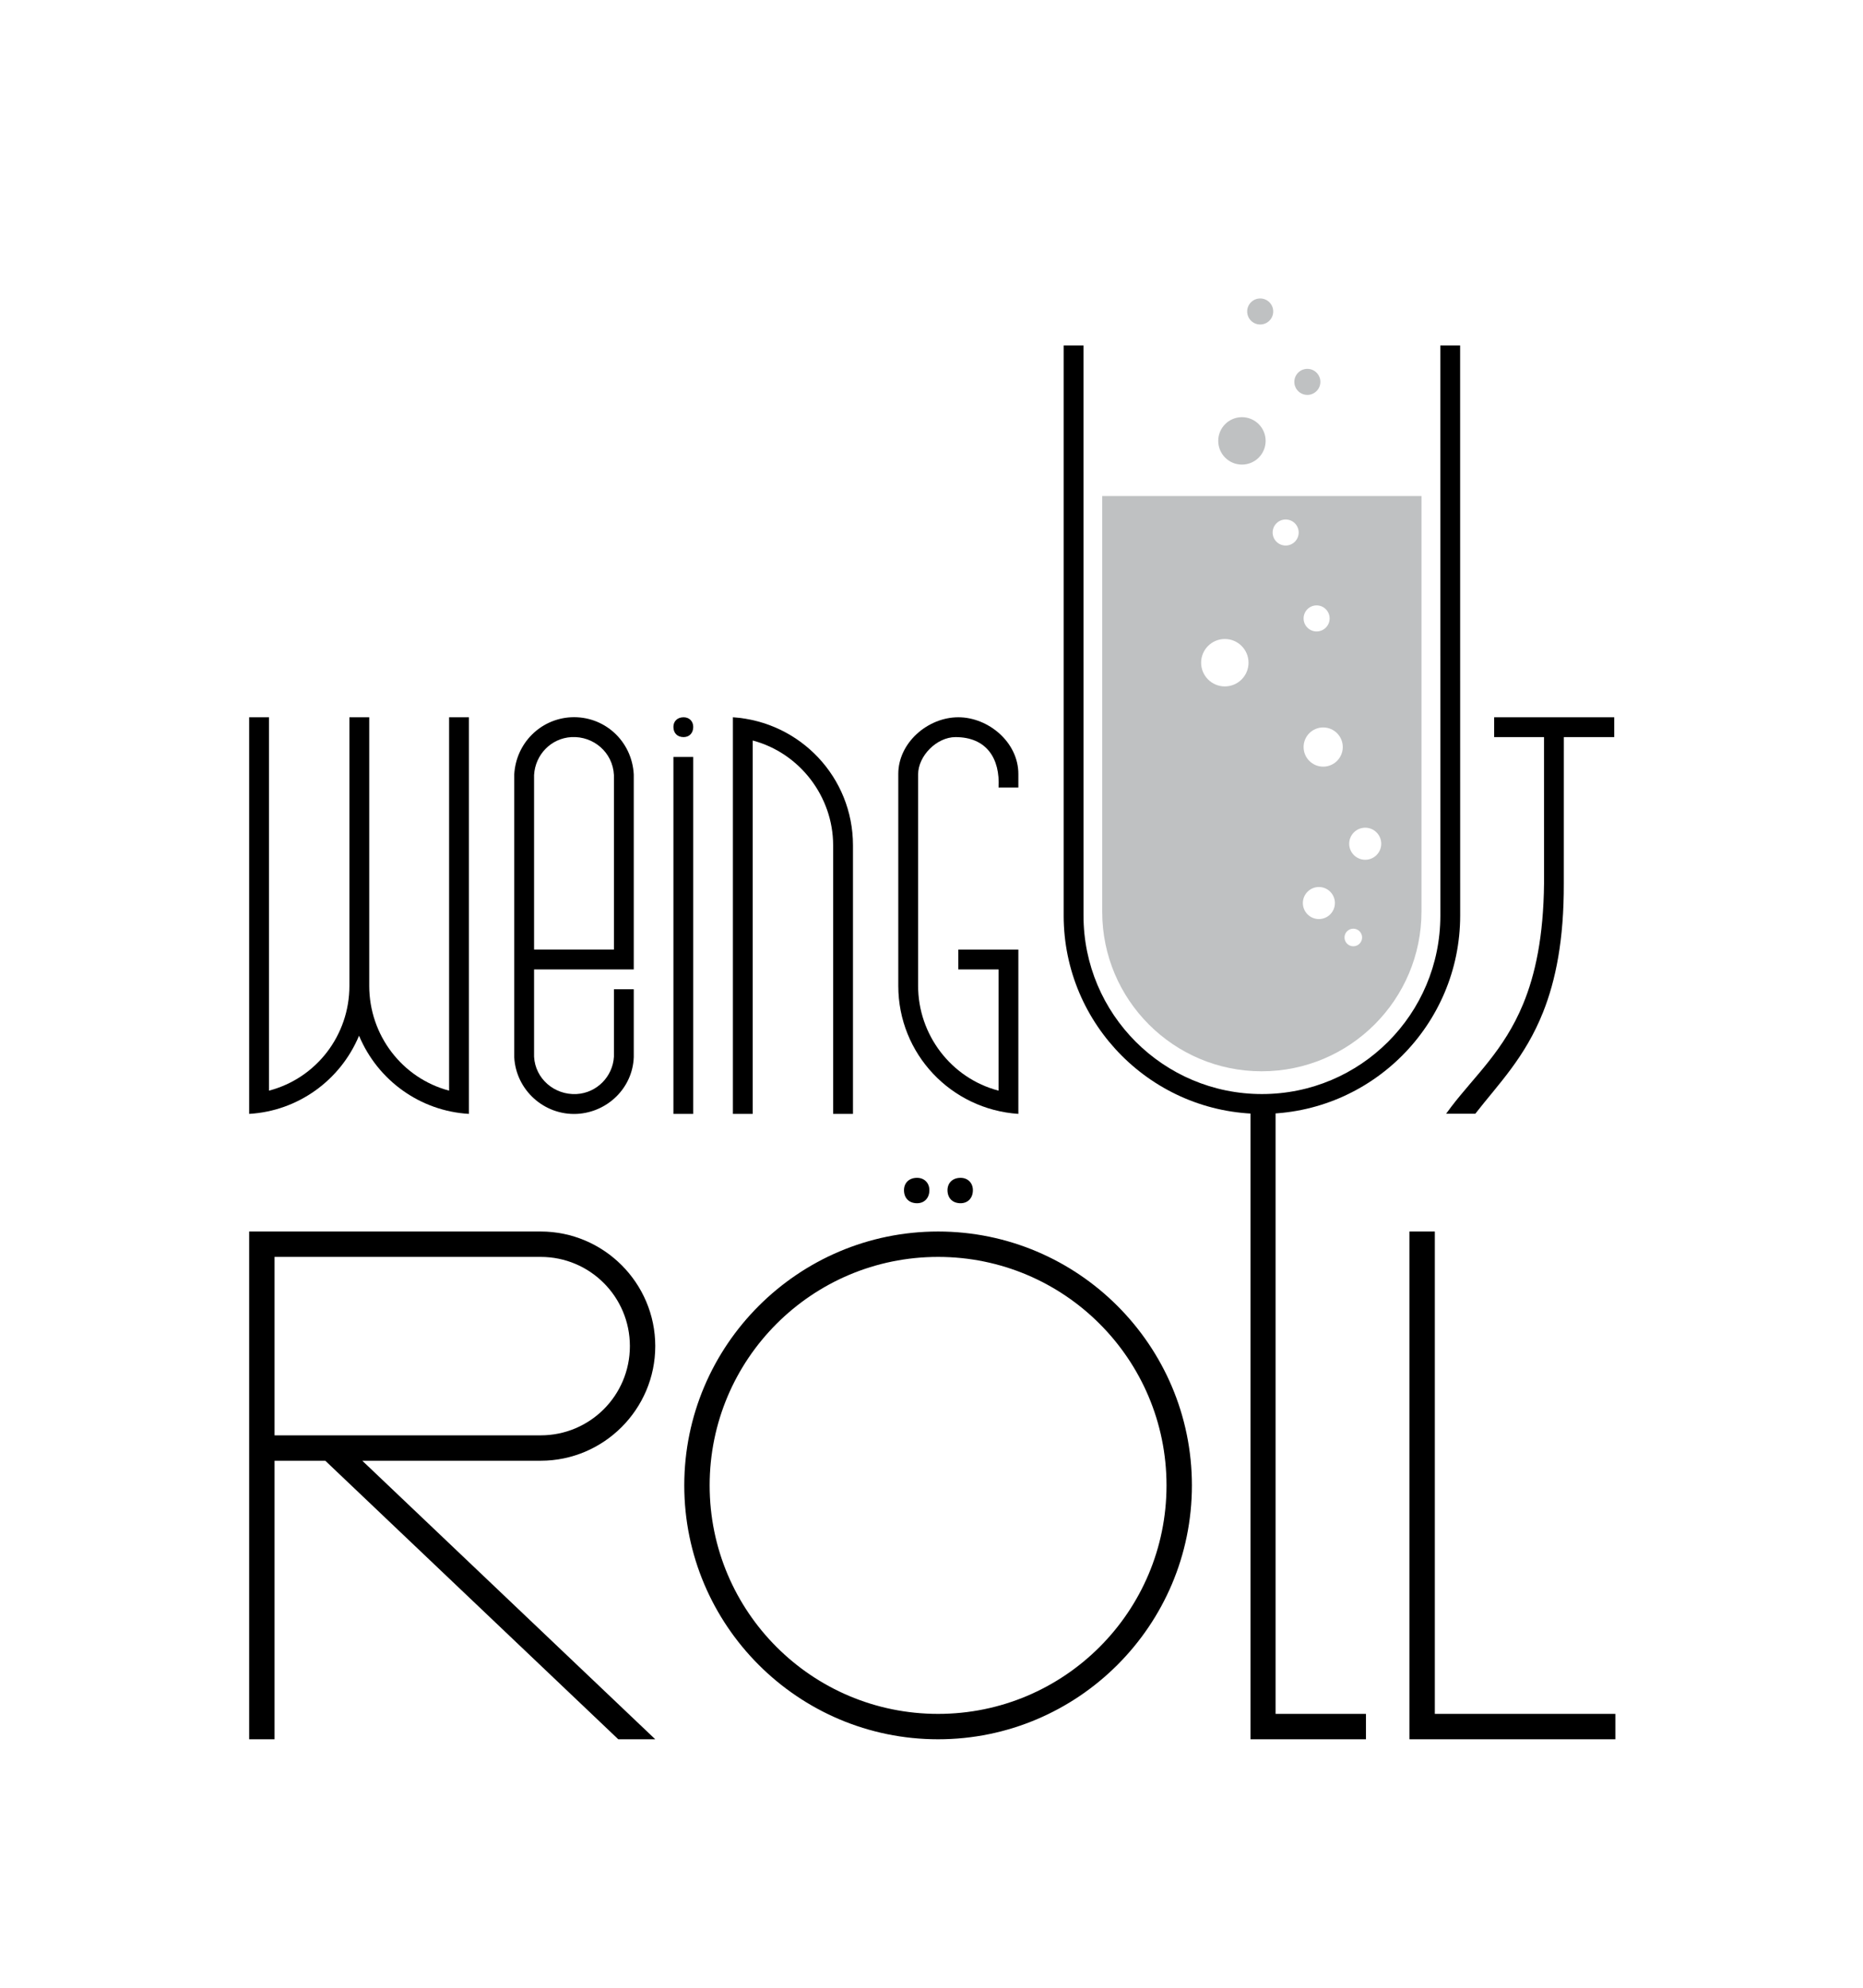
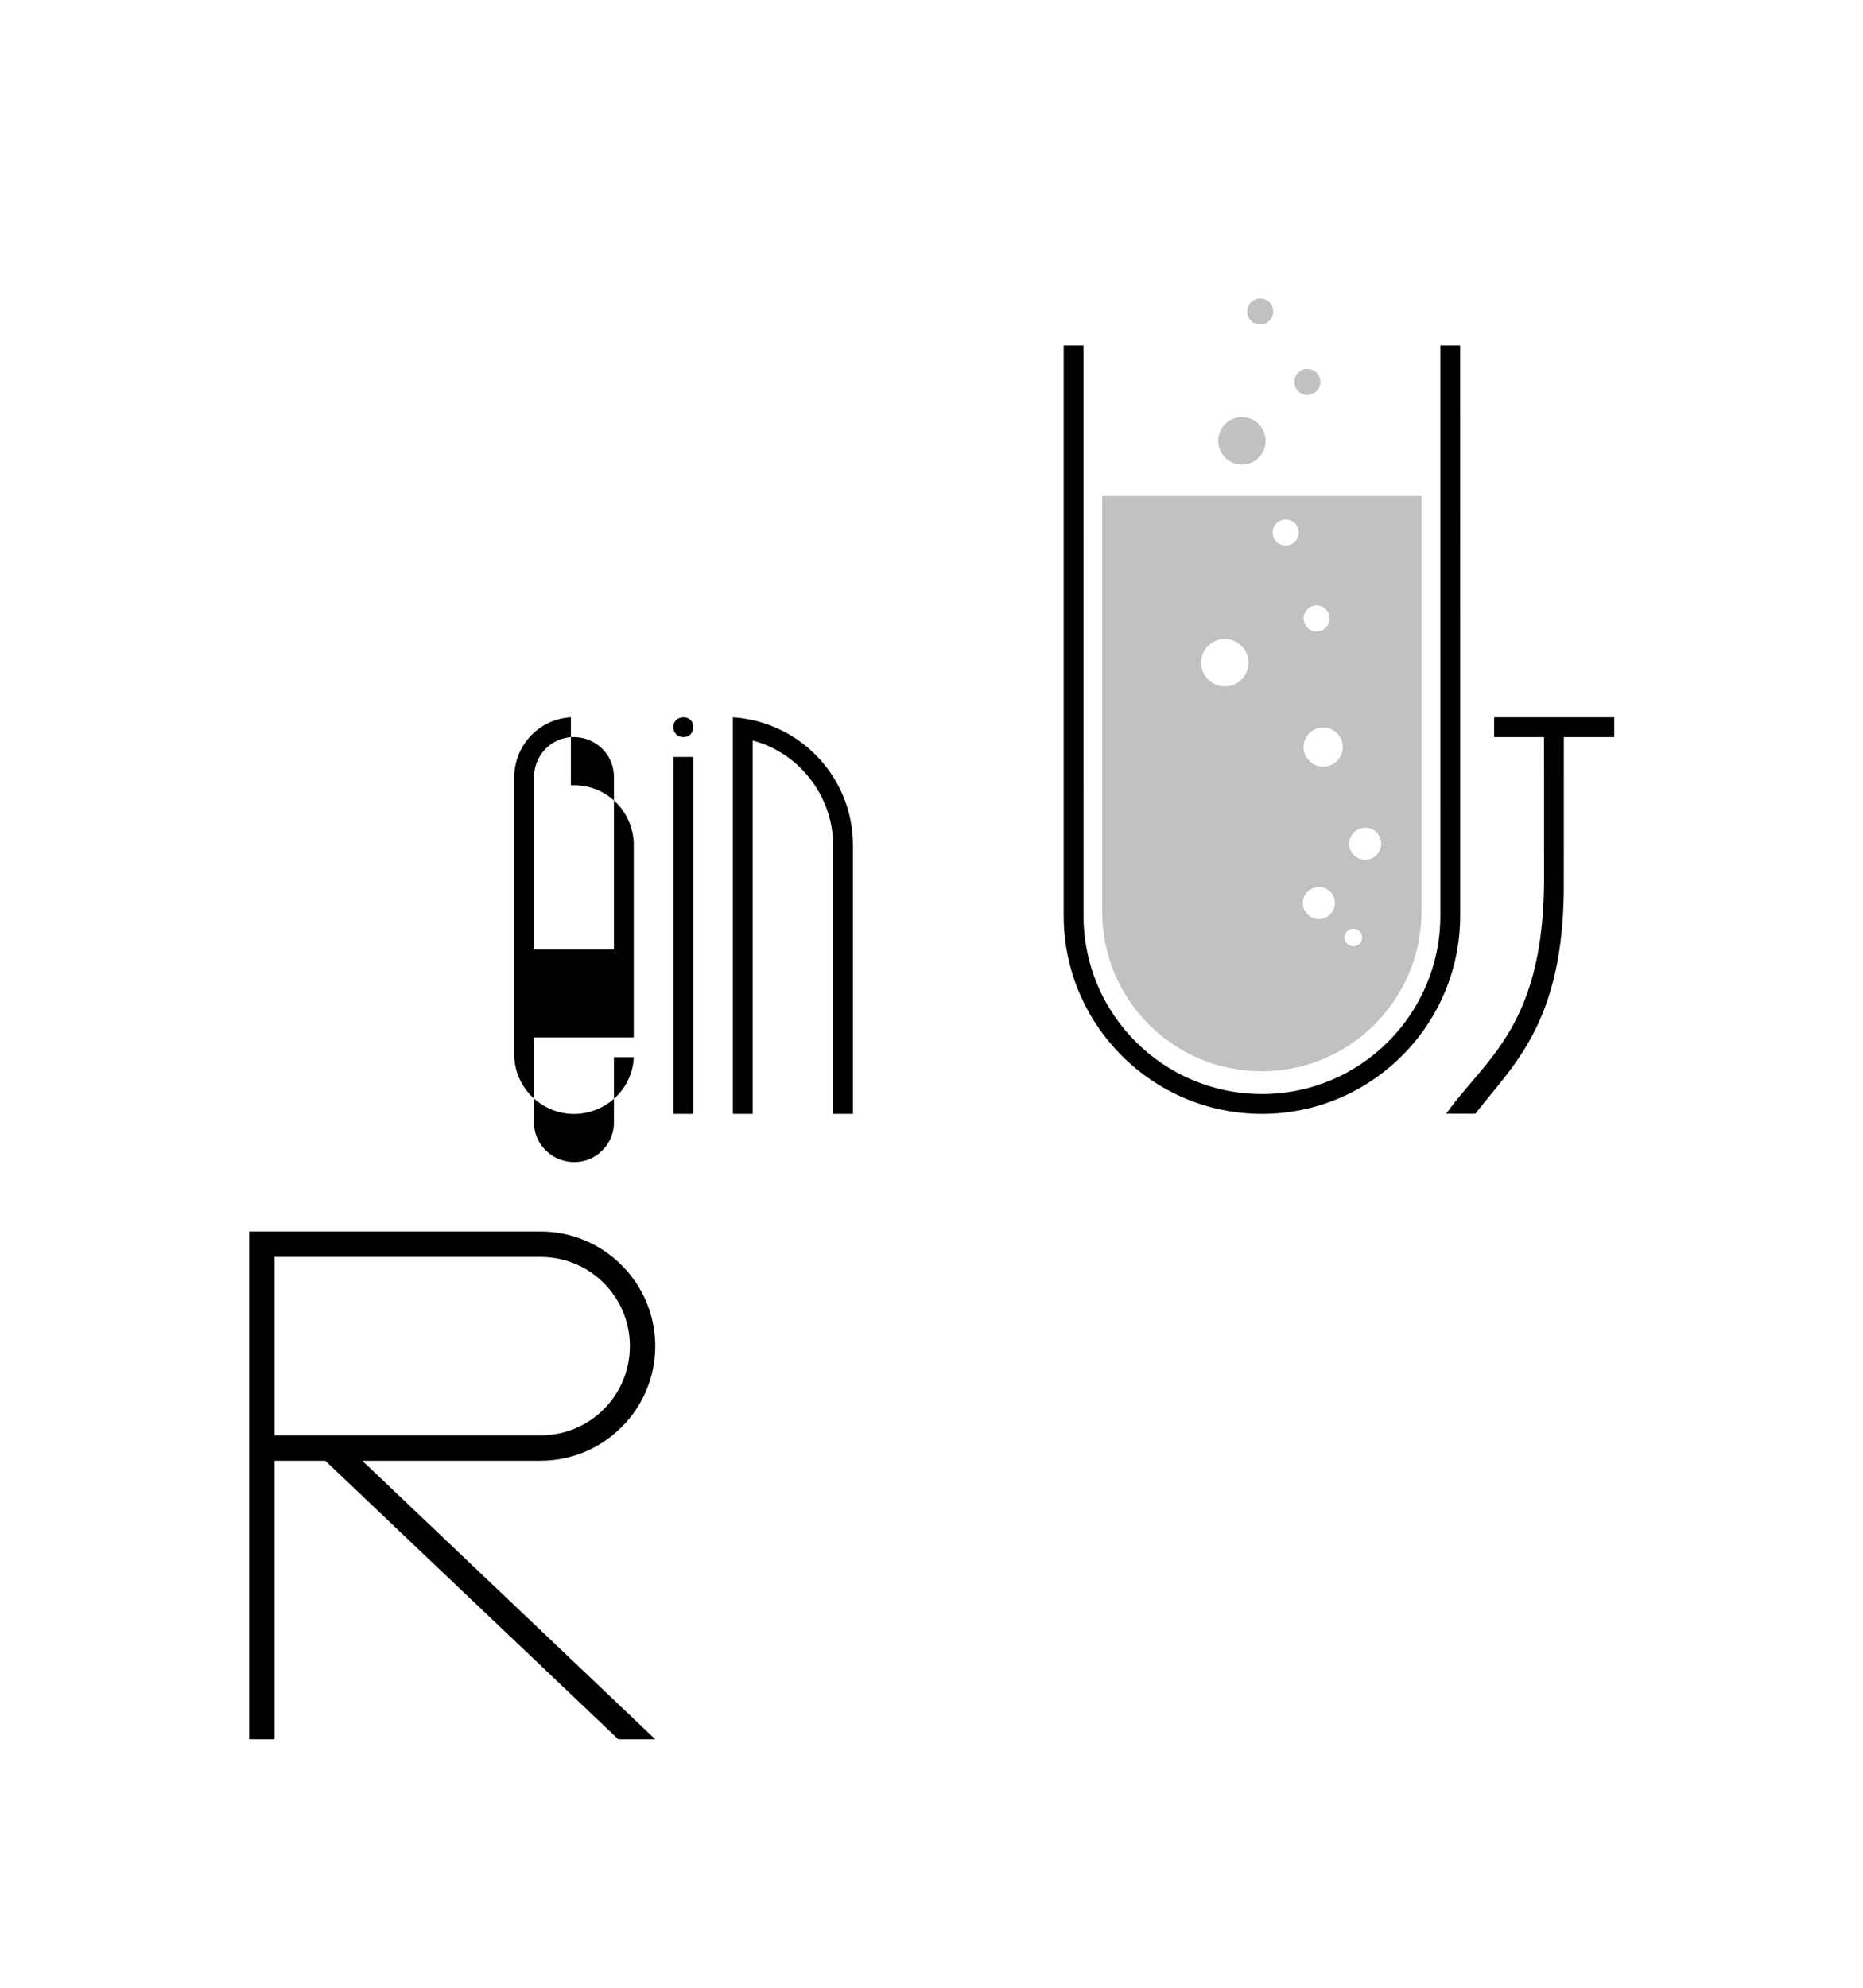
<svg xmlns="http://www.w3.org/2000/svg" clip-rule="evenodd" fill-rule="evenodd" stroke-linejoin="round" stroke-miterlimit="2" viewBox="0 0 300 320">
  <path d="m0 0h300v320h-300z" fill="#fff" />
  <path d="m44.209 202.344h42.857c7.941 0 14.364 6.423 14.364 14.363 0 7.941-6.423 14.363-14.364 14.363h-42.857zm61.308 14.363c0-10.16-8.292-18.45-18.451-18.45h-46.944v81.743h4.087v-44.842h8.174l47.178 44.842h5.956l-47.178-44.842h28.727c10.159 0 18.451-8.292 18.451-18.451z" fill-rule="nonzero" />
-   <path d="m152.577 191.6c0 1.284.818 2.102 2.103 2.102 1.167 0 1.985-.818 1.985-2.102 0-1.167-.818-1.985-1.985-1.985-1.285 0-2.103.818-2.103 1.985zm-7.006 0c0 1.284.817 2.102 2.102 2.102 1.168 0 1.985-.818 1.985-2.102 0-1.167-.817-1.985-1.985-1.985-1.285 0-2.102.818-2.102 1.985zm5.488 84.312c-20.319 0-36.784-16.464-36.784-36.784 0-20.319 16.465-36.784 36.784-36.784s36.785 16.465 36.785 36.784c0 20.32-16.466 36.784-36.785 36.784zm0-77.655c-22.537 0-40.871 18.334-40.871 40.871 0 22.538 18.334 40.872 40.871 40.872 22.539 0 40.873-18.334 40.873-40.872 0-22.537-18.334-40.871-40.873-40.871z" fill-rule="nonzero" />
-   <path d="m201.371 280v-103.704h4.033v99.616h14.554v4.088z" />
-   <path d="m260.122 275.912h-29.071v-77.655h-4.087v81.743h33.158z" />
  <path d="m171.284 147.395v-91.777h3.189l.004 91.777c0 15.871 12.861 28.732 28.732 28.732s28.732-12.861 28.732-28.732l-.005-91.777h3.189l.008 91.777c0 17.604-14.321 31.924-31.924 31.924-17.605 0-31.925-14.32-31.925-31.924z" />
  <g fill-rule="nonzero">
-     <path d="m59.459 158.705v-43.234h-3.193v43.234c0 7.936-5.29 14.868-12.952 16.874v-60.108h-3.192v63.848c7.844-.456 14.685-5.381 17.695-12.587 3.01 7.206 9.851 12.131 17.695 12.587v-63.848h-3.193v60.108c-7.57-2.006-12.86-8.938-12.86-16.874z" />
-     <path d="m98.862 152.868h-12.86v-28.094c.182-3.283 2.736-5.928 6.02-6.111 3.557-.183 6.658 2.463 6.84 6.111zm-6.932-37.397c-4.925.273-8.847 4.196-9.121 9.213v45.514c.274 5.291 4.834 9.395 10.124 9.121 4.926-.273 8.939-4.196 9.122-9.121v-10.945h-3.193v10.853c-.182 3.193-2.736 5.838-6.02 6.021-3.557.183-6.658-2.463-6.84-6.021v-14.046h16.053v-31.376c-.274-5.383-4.744-9.487-10.125-9.213z" />
+     <path d="m98.862 152.868h-12.86v-28.094c.182-3.283 2.736-5.928 6.02-6.111 3.557-.183 6.658 2.463 6.84 6.111zm-6.932-37.397c-4.925.273-8.847 4.196-9.121 9.213v45.514c.274 5.291 4.834 9.395 10.124 9.121 4.926-.273 8.939-4.196 9.122-9.121h-3.193v10.853c-.182 3.193-2.736 5.838-6.02 6.021-3.557.183-6.658-2.463-6.84-6.021v-14.046h16.053v-31.376c-.274-5.383-4.744-9.487-10.125-9.213z" />
    <path d="m108.44 179.319h3.192v-57.463h-3.192zm0-62.298c0 1.004.638 1.642 1.641 1.642.913 0 1.551-.638 1.551-1.642 0-.911-.638-1.55-1.551-1.55-1.003 0-1.641.639-1.641 1.55z" />
    <path d="m118.017 179.319h3.193v-60.108c7.569 2.006 12.951 9.029 12.951 16.874v43.234h3.193v-43.234c0-10.946-8.483-19.885-19.337-20.614z" />
-     <path d="m144.651 158.705c0 10.946 8.482 19.885 19.336 20.614v-26.451h-9.668v3.192h6.477v19.519c-7.663-2.006-12.953-9.029-12.953-16.874v-34.021c0-3.011 3.01-6.021 6.02-6.021 5.017 0 7.206 3.466 6.933 8.118h3.191v-2.189c0-5.108-4.834-9.121-9.668-9.121-4.926 0-9.668 4.104-9.668 9.121z" />
  </g>
  <path d="m251.819 142.187c.037 9.129-1.312 15.649-3.322 20.724-2.9 7.322-7.216 11.617-10.928 16.384h-4.701c.273-.381.552-.758.836-1.129 3.79-4.965 8.478-9.043 11.577-16.556 1.954-4.74 3.27-10.851 3.357-19.423l-.006-23.524h-8.027v-3.192h19.337v3.192h-8.118z" />
  <path d="m228.902 146.726c0 14.205-11.532 25.737-25.737 25.737-14.171 0-25.676-11.504-25.676-25.675v-66.932h51.413zm-10.978 2.778c-.781 0-1.417.635-1.417 1.417s.636 1.417 1.417 1.417c.783 0 1.418-.635 1.418-1.417s-.635-1.417-1.418-1.417zm-4.85-32.395c-1.742 0-3.155 1.415-3.155 3.155 0 1.742 1.413 3.156 3.155 3.156 1.741 0 3.155-1.414 3.155-3.156 0-1.74-1.414-3.155-3.155-3.155zm-15.839-14.24c-2.107 0-3.817 1.711-3.817 3.818 0 2.106 1.71 3.817 3.817 3.817s3.817-1.711 3.817-3.817c0-2.107-1.71-3.818-3.817-3.818zm14.78-5.408c-1.157 0-2.096.94-2.096 2.097s.939 2.096 2.096 2.096 2.097-.939 2.097-2.096-.94-2.097-2.097-2.097zm-4.983-13.83c-1.158 0-2.097.939-2.097 2.096s.939 2.097 2.097 2.097c1.157 0 2.096-.94 2.096-2.097s-.939-2.096-2.096-2.096zm12.809 49.619c-1.424 0-2.58 1.157-2.58 2.58 0 1.424 1.156 2.581 2.58 2.581s2.58-1.157 2.58-2.581c0-1.423-1.156-2.58-2.58-2.58zm-7.46 9.547c-1.424 0-2.58 1.156-2.58 2.58s1.156 2.58 2.58 2.58 2.58-1.156 2.58-2.58-1.156-2.58-2.58-2.58zm-12.392-75.637c2.107 0 3.817 1.71 3.817 3.817s-1.71 3.817-3.817 3.817-3.817-1.71-3.817-3.817 1.71-3.817 3.817-3.817zm10.534-7.78c1.158 0 2.097.94 2.097 2.098 0 1.156-.939 2.096-2.097 2.096-1.157 0-2.096-.94-2.096-2.096 0-1.158.939-2.098 2.096-2.098zm-7.592-11.331c1.157 0 2.096.939 2.096 2.096s-.939 2.096-2.096 2.096-2.097-.939-2.097-2.096.94-2.096 2.097-2.096z" fill="#bfc1c2" />
</svg>